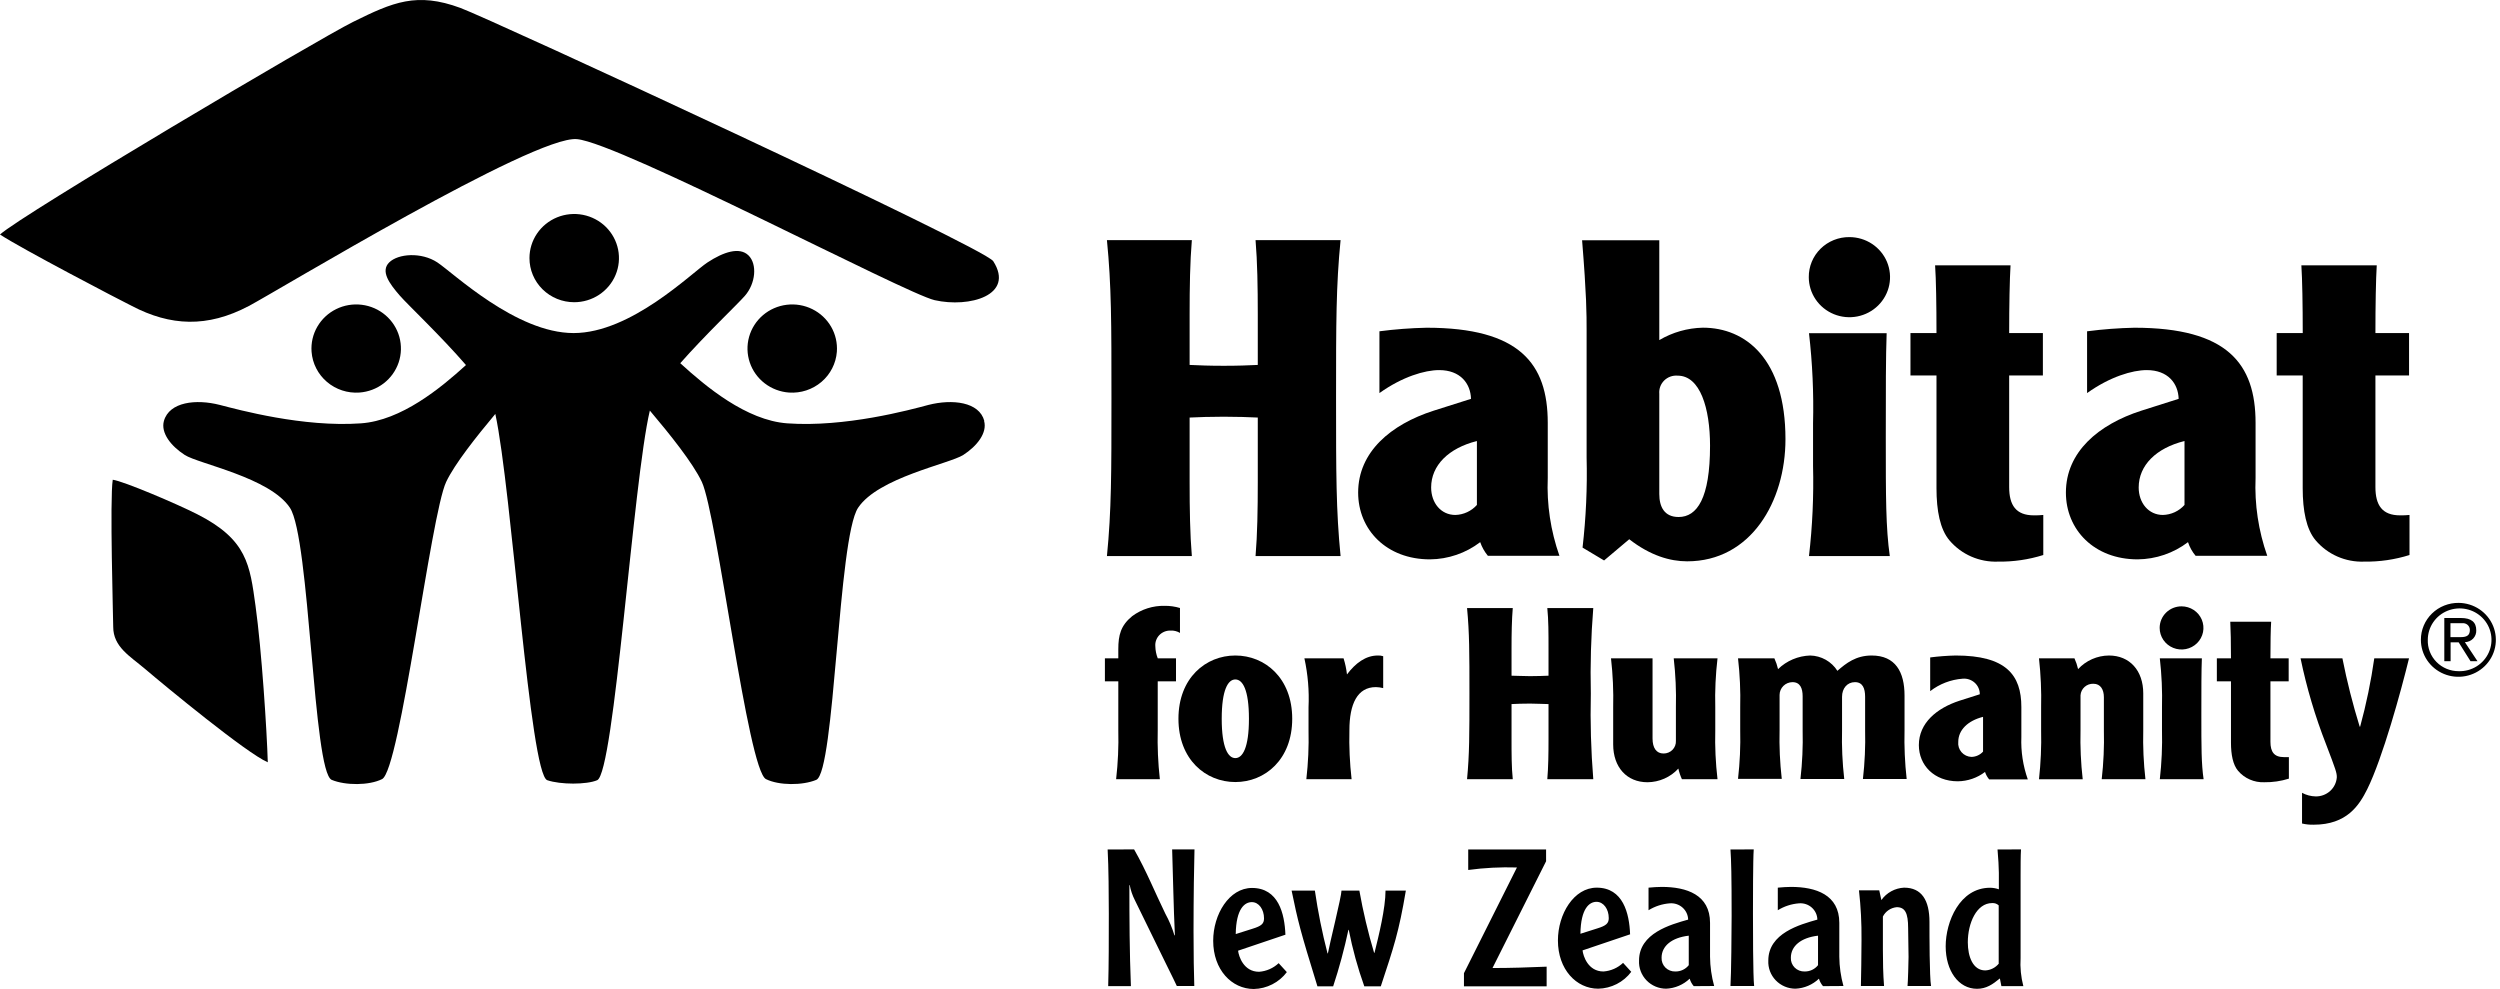
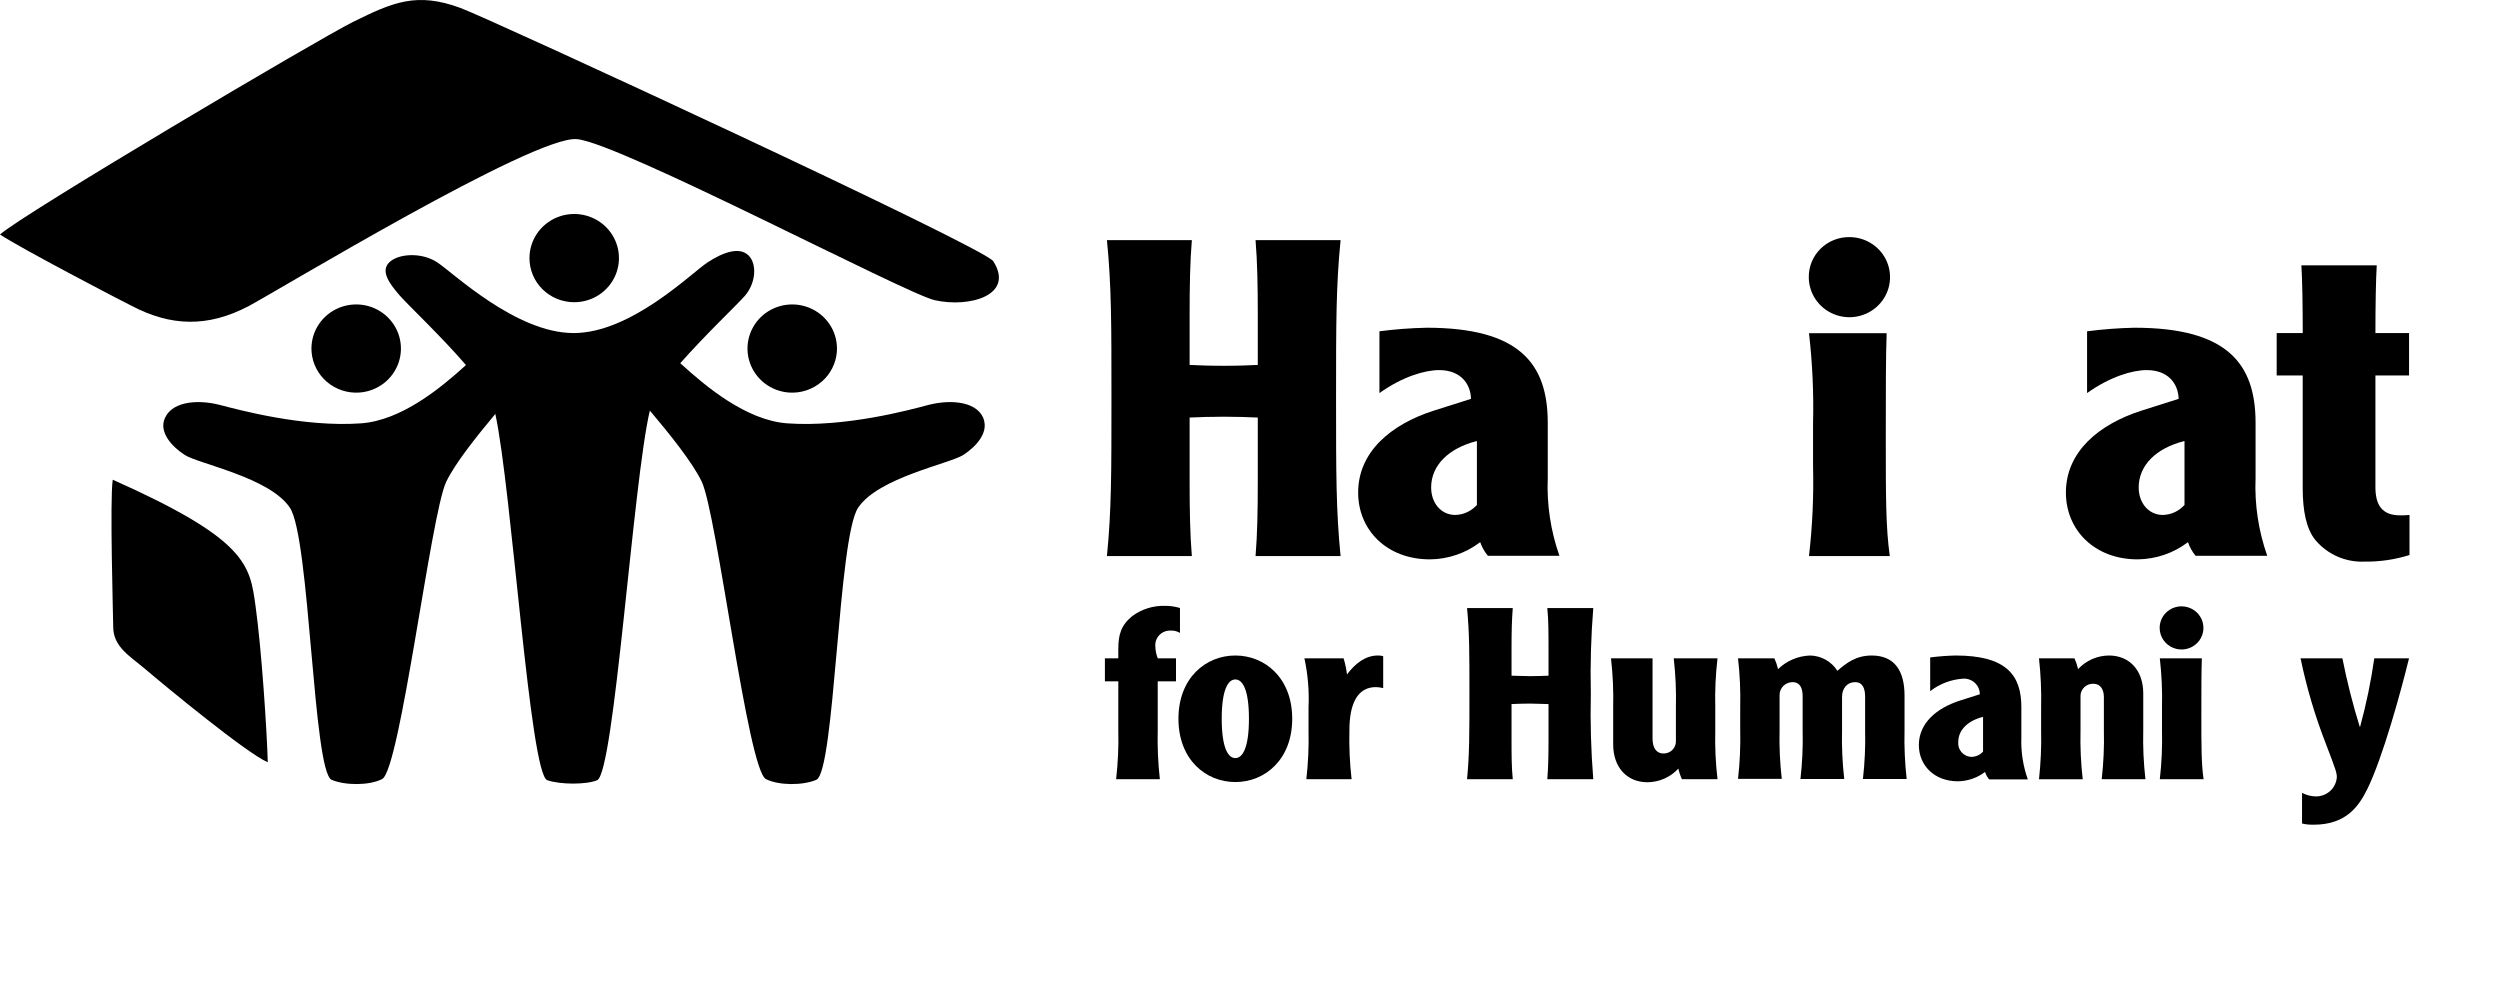
<svg xmlns="http://www.w3.org/2000/svg" width="177" height="70" viewBox="0 0 177 70" fill="none">
  <g clip-path="url(#clip0_48_117)">
    <path d="M22.059 24.903C22.013 24.287 22.154 23.671 22.464 23.134C22.774 22.597 23.238 22.163 23.798 21.886C24.358 21.608 24.989 21.502 25.611 21.578C26.233 21.654 26.818 21.911 27.291 22.315C27.765 22.72 28.107 23.253 28.273 23.849C28.439 24.445 28.423 25.075 28.225 25.662C28.028 26.248 27.658 26.763 27.164 27.143C26.669 27.522 26.071 27.748 25.446 27.793C24.609 27.851 23.782 27.58 23.147 27.038C22.512 26.497 22.12 25.729 22.059 24.903Z" fill="black" />
    <path d="M59.25 24.903C59.295 24.287 59.154 23.672 58.845 23.135C58.535 22.598 58.071 22.163 57.511 21.886C56.951 21.609 56.321 21.502 55.699 21.578C55.077 21.654 54.492 21.911 54.018 22.314C53.544 22.718 53.203 23.252 53.036 23.847C52.869 24.442 52.886 25.073 53.083 25.66C53.279 26.246 53.648 26.761 54.143 27.141C54.637 27.521 55.234 27.747 55.859 27.793C56.697 27.851 57.524 27.58 58.16 27.038C58.795 26.497 59.187 25.729 59.25 24.903Z" fill="black" />
    <path d="M69.689 29.803C69.33 28.448 67.42 28.239 65.734 28.668C64.414 29.023 59.818 30.267 55.74 29.973C52.838 29.764 49.961 27.36 48.163 25.715C49.932 23.705 52.216 21.546 52.741 20.94C53.5 20.067 53.626 18.703 52.993 18.082C52.36 17.462 51.23 17.834 50.094 18.578C48.958 19.323 44.686 23.581 40.611 23.581C36.537 23.581 32.096 19.326 30.963 18.578C29.83 17.831 28.186 17.958 27.557 18.578C26.928 19.199 27.557 20.067 28.316 20.94C28.852 21.556 31.222 23.797 32.991 25.846C31.193 27.484 28.409 29.771 25.554 29.973C21.476 30.267 16.88 29.009 15.56 28.668C13.888 28.239 11.989 28.448 11.605 29.803C11.371 30.646 12.097 31.575 13.079 32.21C14.061 32.844 19.106 33.805 20.527 35.95C21.947 38.095 22.163 54.662 23.486 55.215C24.454 55.619 26.137 55.619 27.05 55.161C28.33 54.52 30.495 36.443 31.588 34.121C32.193 32.841 33.714 30.93 35.069 29.306C36.238 34.706 37.515 54.832 38.748 55.239C39.68 55.559 41.532 55.559 42.28 55.239C43.492 54.722 44.822 34.078 46.009 29.069C47.415 30.732 49.059 32.777 49.691 34.121C50.77 36.443 52.946 54.52 54.23 55.161C55.143 55.619 56.826 55.619 57.79 55.215C59.113 54.662 59.329 38.091 60.753 35.95C62.177 33.809 67.226 32.837 68.201 32.21C69.175 31.582 69.909 30.646 69.675 29.803" fill="black" />
    <path d="M37.486 18.274C37.486 17.656 37.672 17.052 38.02 16.538C38.368 16.025 38.863 15.624 39.442 15.388C40.021 15.152 40.658 15.09 41.272 15.21C41.887 15.331 42.452 15.628 42.895 16.065C43.338 16.502 43.639 17.058 43.762 17.664C43.884 18.27 43.821 18.898 43.581 19.469C43.342 20.04 42.935 20.527 42.414 20.871C41.893 21.214 41.281 21.397 40.654 21.397C40.238 21.397 39.826 21.317 39.441 21.16C39.057 21.003 38.707 20.773 38.413 20.483C38.119 20.193 37.885 19.849 37.726 19.469C37.567 19.09 37.486 18.684 37.486 18.274Z" fill="black" />
    <path d="M70.322 18.493C71.862 20.904 68.636 21.808 66.172 21.252C64.112 20.787 43.876 10.123 40.845 9.85C37.813 9.577 19.628 20.606 17.614 21.666C14.669 23.219 12.065 23.084 9.343 21.666C8.444 21.22 1.514 17.604 0 16.604C1.514 15.211 22.555 2.756 25.004 1.547C27.823 0.154 29.503 -0.58 32.599 0.562C34.757 1.356 69.682 17.497 70.322 18.493Z" fill="black" />
-     <path d="M7.983 33.965C8.771 34.078 12.489 35.659 13.964 36.407C17.506 38.205 17.689 39.995 18.092 42.902C18.524 46.004 18.898 51.765 18.959 53.97C17.477 53.343 11.673 48.557 10.289 47.376C9.21 46.458 8.016 45.806 8.016 44.38C8.016 43.842 7.764 35.298 7.983 33.965Z" fill="black" />
-     <path d="M173.503 45.109H174.222C174.707 45.109 174.866 44.939 174.866 44.595C174.866 44.528 174.851 44.461 174.823 44.399C174.795 44.338 174.754 44.283 174.702 44.238C174.651 44.194 174.59 44.16 174.525 44.141C174.459 44.121 174.391 44.115 174.323 44.124H173.492V45.109M173.492 46.811H173.057V43.755H174.24C174.959 43.755 175.319 44.042 175.319 44.623C175.324 44.731 175.307 44.839 175.269 44.94C175.231 45.042 175.173 45.134 175.098 45.213C175.022 45.291 174.932 45.354 174.831 45.397C174.731 45.44 174.623 45.463 174.513 45.464L175.405 46.811H174.912L174.074 45.478H173.503V46.811M174.082 47.52C174.53 47.532 174.972 47.412 175.35 47.175C175.729 46.938 176.027 46.596 176.208 46.191C176.388 45.786 176.441 45.338 176.362 44.903C176.282 44.468 176.073 44.066 175.76 43.749C175.448 43.432 175.047 43.214 174.608 43.123C174.169 43.032 173.713 43.072 173.297 43.237C172.881 43.403 172.525 43.687 172.274 44.053C172.023 44.42 171.889 44.852 171.888 45.294C171.877 45.583 171.926 45.872 172.032 46.143C172.138 46.414 172.298 46.66 172.503 46.868C172.708 47.077 172.953 47.241 173.225 47.353C173.496 47.465 173.787 47.522 174.082 47.52ZM174.082 42.684C174.606 42.69 175.116 42.848 175.549 43.139C175.982 43.431 176.317 43.842 176.514 44.321C176.71 44.799 176.758 45.325 176.652 45.831C176.546 46.337 176.29 46.8 175.917 47.163C175.544 47.526 175.07 47.772 174.556 47.869C174.041 47.967 173.509 47.913 173.026 47.713C172.543 47.513 172.13 47.176 171.841 46.746C171.551 46.315 171.398 45.81 171.399 45.294C171.398 44.948 171.468 44.605 171.603 44.286C171.738 43.967 171.936 43.678 172.186 43.435C172.435 43.192 172.732 43 173.057 42.872C173.383 42.743 173.731 42.679 174.082 42.684Z" fill="black" />
+     <path d="M7.983 33.965C17.506 38.205 17.689 39.995 18.092 42.902C18.524 46.004 18.898 51.765 18.959 53.97C17.477 53.343 11.673 48.557 10.289 47.376C9.21 46.458 8.016 45.806 8.016 44.38C8.016 43.842 7.764 35.298 7.983 33.965Z" fill="black" />
    <path d="M84.383 17.003C84.254 18.538 84.225 20.321 84.225 22.232V25.837C84.923 25.869 85.62 25.898 86.638 25.898C87.656 25.898 88.353 25.869 89.051 25.837V22.232C89.051 20.321 89.022 18.538 88.893 17.003H94.913C94.593 20.229 94.593 22.86 94.593 28.184C94.593 33.509 94.593 36.143 94.913 39.37H88.893C89.022 37.838 89.051 36.048 89.051 34.14V29.563C88.353 29.532 87.656 29.503 86.638 29.503C85.62 29.503 84.923 29.532 84.225 29.563V34.14C84.225 36.048 84.254 37.838 84.383 39.37H78.371C78.691 36.143 78.691 33.513 78.691 28.184C78.691 22.856 78.691 20.229 78.371 17.003H84.38" fill="black" />
    <path d="M104.561 31.226C102.562 31.726 101.325 32.949 101.325 34.513C101.325 35.611 102.022 36.459 103.04 36.459C103.33 36.45 103.615 36.383 103.877 36.261C104.14 36.139 104.374 35.965 104.565 35.75V31.226M97.664 23.455C98.771 23.311 99.885 23.227 101.001 23.203C107.582 23.203 109.581 25.742 109.581 29.939V33.839C109.504 35.711 109.785 37.581 110.408 39.352H105.342C105.104 39.063 104.92 38.736 104.798 38.384C103.78 39.163 102.531 39.592 101.242 39.603C98.16 39.603 96.157 37.505 96.157 34.874C96.157 31.992 98.477 30.049 101.497 29.078L104.148 28.238C104.115 27.142 103.385 26.203 101.893 26.203C100.875 26.203 99.286 26.671 97.664 27.83V23.455Z" fill="black" />
-     <path d="M117.478 34.973C117.478 35.885 117.838 36.604 118.845 36.604C120.15 36.604 121.071 35.289 121.071 31.559C121.071 28.897 120.37 26.596 118.78 26.596C118.605 26.581 118.429 26.604 118.264 26.663C118.1 26.722 117.95 26.816 117.826 26.938C117.702 27.061 117.606 27.208 117.546 27.371C117.486 27.534 117.463 27.707 117.478 27.88V34.97M117.478 16.989V24.079C118.412 23.527 119.475 23.224 120.564 23.2C123.581 23.2 126.411 25.394 126.411 31.095C126.411 35.512 123.962 39.742 119.449 39.742C118.241 39.742 116.842 39.338 115.35 38.178L113.569 39.681L112.045 38.77C112.289 36.652 112.386 34.52 112.332 32.389V23.391C112.332 22.232 112.332 20.949 112.012 17.01H117.478" fill="black" />
    <path d="M133.575 23.583C133.514 25.21 133.514 27.592 133.514 30.974C133.514 35.229 133.514 37.356 133.798 39.37H128.076C128.321 37.251 128.417 35.119 128.364 32.988V29.971C128.417 27.84 128.321 25.708 128.076 23.59H133.575M130.939 16.787C131.508 16.787 132.064 16.953 132.537 17.265C133.01 17.576 133.379 18.019 133.597 18.537C133.814 19.056 133.871 19.626 133.76 20.176C133.649 20.726 133.375 21.232 132.973 21.628C132.571 22.025 132.058 22.295 131.5 22.404C130.942 22.514 130.364 22.458 129.838 22.243C129.312 22.028 128.863 21.665 128.547 21.198C128.231 20.732 128.062 20.184 128.062 19.623C128.058 19.249 128.13 18.879 128.273 18.533C128.416 18.187 128.628 17.873 128.896 17.609C129.164 17.345 129.483 17.136 129.833 16.995C130.184 16.854 130.56 16.783 130.939 16.787Z" fill="black" />
-     <path d="M142.346 18.786C142.285 19.757 142.249 21.622 142.249 23.583H144.636V26.585H142.249V34.484C142.249 35.767 142.727 36.487 144 36.487C144.222 36.49 144.444 36.481 144.665 36.459V39.295C143.629 39.621 142.545 39.779 141.457 39.763C140.807 39.788 140.159 39.665 139.563 39.404C138.968 39.144 138.441 38.752 138.023 38.26C137.358 37.476 137.103 36.161 137.103 34.562V26.585H135.261V23.583H137.103C137.103 21.608 137.074 19.757 137.005 18.786H142.346Z" fill="black" />
    <path d="M154.655 31.226C152.649 31.726 151.419 32.949 151.419 34.513C151.419 35.611 152.12 36.459 153.134 36.459C153.425 36.451 153.711 36.384 153.974 36.262C154.237 36.14 154.471 35.965 154.663 35.75V31.226M147.776 23.455C148.883 23.311 149.997 23.227 151.113 23.203C157.691 23.203 159.694 25.742 159.694 29.939V33.839C159.616 35.711 159.897 37.581 160.521 39.352H155.45C155.21 39.066 155.027 38.737 154.911 38.384C153.889 39.162 152.638 39.59 151.347 39.603C148.265 39.603 146.266 37.505 146.266 34.874C146.266 31.992 148.585 30.049 151.602 29.078L154.249 28.238C154.217 27.142 153.487 26.203 151.991 26.203C150.973 26.203 149.387 26.671 147.765 27.83V23.455" fill="black" />
    <path d="M168.274 18.786C168.213 19.757 168.18 21.622 168.18 23.583H170.561V26.585H168.18V34.484C168.18 35.767 168.655 36.487 169.928 36.487C170.15 36.49 170.372 36.481 170.593 36.459V39.295C169.557 39.621 168.473 39.779 167.386 39.763C166.735 39.788 166.087 39.665 165.491 39.404C164.896 39.144 164.369 38.752 163.951 38.26C163.286 37.476 163.031 36.161 163.031 34.562V26.585H161.189V23.583H163.034C163.034 21.608 163.002 19.757 162.937 18.786H168.274Z" fill="black" />
    <path d="M83.549 44.815C83.348 44.691 83.113 44.632 82.876 44.645C82.728 44.64 82.581 44.666 82.444 44.721C82.307 44.776 82.183 44.86 82.081 44.965C81.979 45.071 81.901 45.197 81.852 45.335C81.803 45.473 81.785 45.62 81.798 45.765C81.805 46.055 81.863 46.342 81.97 46.612H83.261V48.239H81.967V51.703C81.939 52.86 81.989 54.017 82.118 55.167H79.021C79.153 54.017 79.205 52.86 79.176 51.703V48.239H78.227V46.612H79.176V45.964C79.176 44.964 79.349 44.287 80.158 43.624C80.821 43.131 81.633 42.874 82.463 42.893C82.828 42.889 83.192 42.941 83.542 43.046V44.818" fill="black" />
    <path d="M86.498 50.888C86.498 52.944 86.947 53.674 87.462 53.674C87.976 53.674 88.425 52.944 88.425 50.888C88.425 48.832 87.98 48.105 87.462 48.105C86.944 48.105 86.498 48.835 86.498 50.888ZM91.489 50.888C91.489 53.774 89.562 55.369 87.462 55.369C85.362 55.369 83.434 53.774 83.434 50.888C83.434 48.002 85.362 46.41 87.462 46.41C89.562 46.41 91.489 48.006 91.489 50.888Z" fill="black" />
    <path d="M95.125 46.612C95.242 46.983 95.322 47.364 95.366 47.75C95.966 46.953 96.689 46.41 97.549 46.41C97.678 46.403 97.807 46.42 97.93 46.46V48.718C97.761 48.675 97.587 48.651 97.412 48.647C96.103 48.647 95.538 49.838 95.538 51.703C95.51 52.86 95.561 54.017 95.693 55.167H92.489C92.621 54.017 92.672 52.86 92.644 51.703V50.076C92.697 48.914 92.6 47.75 92.352 46.612H95.125Z" fill="black" />
    <path d="M107.104 43.049C107.035 43.879 107.017 44.847 107.017 45.886V47.839C107.399 47.839 107.776 47.871 108.326 47.871C108.877 47.871 109.258 47.853 109.635 47.839V45.886C109.635 44.85 109.635 43.883 109.549 43.049H112.804C112.642 45.065 112.584 47.087 112.631 49.108C112.584 51.129 112.642 53.151 112.804 55.167H109.549C109.621 54.334 109.635 53.366 109.635 52.331V49.849C109.258 49.849 108.88 49.814 108.326 49.814C107.773 49.814 107.399 49.831 107.017 49.849V52.331C107.017 53.366 107.017 54.334 107.104 55.167H103.867C104.036 53.419 104.036 51.976 104.036 49.108C104.036 46.24 104.036 44.797 103.867 43.049H107.104Z" fill="black" />
    <path d="M119.086 55.181C118.972 54.936 118.886 54.679 118.827 54.415C118.551 54.718 118.214 54.96 117.837 55.126C117.461 55.293 117.053 55.38 116.641 55.383C115.177 55.383 114.213 54.32 114.213 52.703V50.076C114.242 48.919 114.19 47.762 114.059 46.612H117V52.285C117 52.962 117.277 53.348 117.777 53.348C117.895 53.35 118.013 53.327 118.122 53.282C118.232 53.238 118.33 53.171 118.413 53.087C118.495 53.003 118.559 52.903 118.6 52.794C118.642 52.684 118.66 52.568 118.654 52.451V50.076C118.683 48.919 118.632 47.762 118.5 46.612H121.6C121.465 47.762 121.412 48.919 121.441 50.076V51.703C121.412 52.86 121.465 54.017 121.6 55.167H119.082" fill="black" />
    <path d="M125.627 46.612C125.739 46.857 125.826 47.113 125.886 47.374C126.494 46.782 127.305 46.438 128.159 46.41C128.547 46.418 128.926 46.522 129.263 46.711C129.599 46.901 129.883 47.17 130.087 47.495C130.709 46.953 131.396 46.41 132.514 46.41C134.201 46.41 134.841 47.58 134.841 49.246V51.689C134.813 52.846 134.863 54.003 134.992 55.153H131.895C132.027 54.003 132.079 52.846 132.05 51.689V49.331C132.05 48.736 131.877 48.296 131.331 48.296C130.784 48.296 130.417 48.736 130.417 49.331V51.689C130.389 52.846 130.44 54.003 130.572 55.153H127.472C127.604 54.003 127.656 52.846 127.627 51.689V49.296C127.627 48.736 127.454 48.296 126.908 48.296C126.666 48.298 126.435 48.394 126.264 48.562C126.093 48.73 125.996 48.959 125.994 49.197V51.678C125.965 52.835 126.017 53.992 126.149 55.142H123.052C123.184 53.992 123.236 52.835 123.207 51.678V50.076C123.236 48.919 123.184 47.762 123.052 46.612H125.599" fill="black" />
    <path d="M140.4 50.753C139.321 51.026 138.645 51.685 138.645 52.526C138.631 52.657 138.644 52.789 138.684 52.915C138.724 53.041 138.789 53.157 138.877 53.257C138.964 53.357 139.071 53.438 139.192 53.495C139.312 53.552 139.443 53.584 139.577 53.589C139.733 53.586 139.887 53.551 140.028 53.486C140.17 53.422 140.297 53.329 140.4 53.214V50.753ZM136.664 46.545C137.26 46.469 137.861 46.424 138.462 46.41C142.026 46.41 143.112 47.782 143.112 50.058V52.185C143.073 53.203 143.228 54.219 143.568 55.181H140.832C140.701 55.025 140.602 54.846 140.54 54.653C139.989 55.075 139.312 55.308 138.613 55.316C136.941 55.316 135.855 54.178 135.855 52.753C135.855 51.193 137.113 50.14 138.732 49.611L140.17 49.154C140.171 49 140.14 48.848 140.077 48.706C140.015 48.565 139.923 48.438 139.808 48.335C139.692 48.231 139.556 48.152 139.408 48.103C139.26 48.054 139.103 48.037 138.947 48.052C138.112 48.116 137.315 48.423 136.657 48.934V46.559" fill="black" />
    <path d="M146.873 46.612C146.984 46.858 147.069 47.113 147.129 47.374C147.406 47.073 147.743 46.832 148.119 46.666C148.496 46.5 148.903 46.413 149.315 46.41C150.779 46.41 151.742 47.474 151.742 49.09V51.703C151.714 52.86 151.765 54.017 151.897 55.167H148.801C148.933 54.017 148.984 52.86 148.955 51.703V49.36C148.955 48.835 148.729 48.41 148.215 48.41C147.985 48.401 147.76 48.481 147.589 48.634C147.419 48.786 147.315 48.998 147.301 49.225V51.707C147.273 52.863 147.324 54.021 147.456 55.17H144.36C144.488 54.02 144.539 52.863 144.511 51.707V50.076C144.539 48.919 144.488 47.762 144.36 46.612H146.877" fill="black" />
    <path d="M155.892 46.612C155.856 47.495 155.856 48.785 155.856 50.618C155.856 52.926 155.856 54.078 156.015 55.167H152.915C153.047 54.017 153.098 52.86 153.069 51.703V50.076C153.098 48.919 153.047 47.762 152.915 46.612H155.892ZM154.454 42.929C154.761 42.929 155.06 43.019 155.315 43.186C155.57 43.354 155.769 43.593 155.886 43.872C156.003 44.151 156.034 44.459 155.974 44.755C155.914 45.051 155.767 45.324 155.55 45.537C155.333 45.751 155.057 45.897 154.756 45.955C154.456 46.014 154.144 45.984 153.861 45.868C153.578 45.753 153.336 45.557 153.165 45.306C152.995 45.054 152.904 44.759 152.904 44.457C152.904 44.256 152.943 44.057 153.021 43.871C153.099 43.686 153.213 43.517 153.357 43.375C153.501 43.233 153.672 43.121 153.86 43.044C154.049 42.968 154.25 42.928 154.454 42.929Z" fill="black" />
-     <path d="M160.798 44.017C160.762 44.542 160.747 45.545 160.747 46.612H162.038V48.239H160.747V52.519C160.747 53.228 161.006 53.603 161.693 53.603C161.813 53.609 161.933 53.609 162.053 53.603V55.128C161.49 55.305 160.902 55.392 160.312 55.383C159.96 55.397 159.609 55.331 159.287 55.19C158.964 55.05 158.679 54.838 158.453 54.571C158.093 54.142 157.953 53.433 157.953 52.568V48.239H156.953V46.612H157.953C157.953 45.549 157.935 44.542 157.903 44.017H160.78" fill="black" />
    <path d="M165.843 46.612C166.166 48.244 166.575 49.858 167.066 51.448H167.098C167.532 49.858 167.866 48.243 168.098 46.612H170.558C169.989 48.938 168.698 53.657 167.598 55.88C167.03 57.017 166.159 58.389 163.811 58.389C163.533 58.397 163.255 58.369 162.984 58.304V56.131C163.28 56.291 163.61 56.379 163.948 56.386C164.327 56.393 164.694 56.255 164.973 56.003C165.252 55.75 165.422 55.401 165.447 55.029C165.447 54.709 165.375 54.504 164.689 52.706C163.915 50.728 163.31 48.69 162.88 46.612H165.857" fill="black" />
-     <path d="M78.421 60.144C78.489 61.336 78.504 63.477 78.504 64.696C78.504 66.402 78.504 68.327 78.46 69.816H80.068C79.971 67.433 79.96 65.047 79.96 62.661H79.985C80.053 63.031 80.174 63.389 80.345 63.725L82.6 68.334C83.053 69.252 83.135 69.415 83.319 69.809H84.556C84.527 69.022 84.502 67.518 84.502 65.909C84.502 63.576 84.541 61.031 84.57 60.137H82.988C83.056 62.169 83.085 64.2 83.182 66.207L83.153 66.231C82.993 65.697 82.776 65.18 82.506 64.689C81.765 63.172 81.175 61.679 80.294 60.137L78.421 60.144ZM91.007 66.171C90.95 64.682 90.511 62.867 88.641 62.867C87.023 62.867 85.894 64.735 85.894 66.607C85.894 68.653 87.199 70.021 88.771 70.021C89.227 70.01 89.674 69.897 90.079 69.69C90.484 69.483 90.836 69.188 91.108 68.826L90.529 68.192C90.153 68.548 89.662 68.764 89.141 68.802C88.044 68.802 87.703 67.703 87.656 67.309L91.025 66.171H91.007ZM87.49 66.132C87.516 64.317 88.134 63.87 88.63 63.87C89.127 63.87 89.493 64.384 89.493 65.022C89.493 65.402 89.303 65.561 88.684 65.753L87.49 66.132ZM94.978 63.055C94.978 63.463 94.111 66.93 94.014 67.501H93.989C93.61 66.035 93.311 64.552 93.093 63.055H91.446C91.899 65.239 92.025 65.792 93.273 69.83H94.388C94.82 68.518 95.18 67.184 95.467 65.834H95.492C95.759 67.191 96.126 68.526 96.592 69.83H97.761C98.681 67.04 99.037 66.012 99.534 63.055H98.095C98.095 64.303 97.617 66.246 97.315 67.458H97.286C96.855 66.011 96.507 64.541 96.243 63.055H94.978ZM103.648 69.83H109.502V68.44C108.226 68.493 106.945 68.536 105.669 68.536L109.463 60.977V60.144H103.95V61.594C105.092 61.44 106.246 61.381 107.399 61.417L103.648 68.901V69.809V69.83ZM115.411 66.15C115.357 64.661 114.914 62.846 113.048 62.846C111.426 62.846 110.301 64.714 110.301 66.586C110.301 68.632 111.602 70 113.156 70C113.612 69.99 114.06 69.877 114.465 69.67C114.87 69.463 115.222 69.167 115.493 68.805L114.914 68.171C114.538 68.527 114.047 68.743 113.526 68.781C112.43 68.781 112.088 67.681 112.045 67.288L115.411 66.15ZM111.894 66.111C111.919 64.296 112.537 63.849 113.034 63.849C113.53 63.849 113.9 64.363 113.9 65.001C113.9 65.381 113.706 65.54 113.088 65.732L111.894 66.111ZM121.362 69.809C121.176 69.134 121.078 68.438 121.071 67.738V65.338C121.071 63.346 119.41 62.793 117.651 62.793C117.389 62.793 117.004 62.817 116.716 62.846V64.445C117.172 64.163 117.69 63.995 118.227 63.955C118.389 63.943 118.553 63.963 118.707 64.015C118.862 64.067 119.004 64.149 119.125 64.257C119.246 64.365 119.344 64.496 119.412 64.642C119.48 64.788 119.517 64.947 119.521 65.108C118.27 65.462 116.044 66.072 116.044 68.008C116.031 68.264 116.071 68.521 116.162 68.762C116.253 69.003 116.393 69.224 116.573 69.41C116.753 69.596 116.969 69.745 117.209 69.846C117.449 69.947 117.707 70 117.968 70C118.59 69.971 119.181 69.719 119.629 69.291C119.686 69.485 119.784 69.665 119.917 69.819L121.362 69.809ZM119.564 68.334C119.452 68.476 119.308 68.59 119.143 68.668C118.978 68.745 118.797 68.784 118.615 68.781C118.484 68.785 118.354 68.763 118.233 68.715C118.112 68.668 118.002 68.596 117.91 68.504C117.819 68.412 117.747 68.303 117.701 68.183C117.654 68.062 117.634 67.934 117.64 67.805C117.64 66.99 118.342 66.387 119.564 66.246V68.334ZM122.517 60.144C122.571 60.928 122.599 61.984 122.599 64.845C122.599 65.82 122.571 69.057 122.517 69.809H124.193C124.11 69.131 124.11 65.611 124.11 64.675C124.11 63.821 124.11 60.839 124.164 60.137L122.517 60.144ZM130.515 69.809C130.328 69.134 130.23 68.438 130.223 67.738V65.338C130.223 63.346 128.562 62.793 126.803 62.793C126.541 62.793 126.156 62.817 125.868 62.846V64.445C126.324 64.163 126.842 63.995 127.379 63.955C127.541 63.943 127.705 63.963 127.859 64.015C128.013 64.067 128.155 64.149 128.276 64.257C128.397 64.365 128.494 64.496 128.562 64.642C128.63 64.789 128.666 64.947 128.67 65.108C127.422 65.462 125.196 66.072 125.196 68.008C125.183 68.264 125.224 68.521 125.314 68.762C125.405 69.003 125.545 69.224 125.725 69.41C125.905 69.596 126.121 69.745 126.361 69.846C126.601 69.947 126.859 70 127.12 70C127.743 69.971 128.333 69.719 128.781 69.291C128.838 69.485 128.936 69.665 129.069 69.819L130.515 69.809ZM128.716 68.334C128.604 68.476 128.46 68.59 128.295 68.668C128.13 68.745 127.95 68.784 127.767 68.781C127.637 68.785 127.507 68.763 127.385 68.715C127.264 68.668 127.154 68.596 127.062 68.504C126.971 68.412 126.899 68.303 126.853 68.183C126.807 68.062 126.786 67.934 126.793 67.805C126.793 66.99 127.494 66.387 128.716 66.246V68.334ZM131.615 63.034C131.746 64.199 131.806 65.371 131.795 66.543C131.795 67.628 131.766 69.131 131.752 69.809H133.391C133.323 68.954 133.309 68.089 133.309 67.221V64.891C133.401 64.709 133.539 64.552 133.709 64.436C133.88 64.32 134.077 64.249 134.283 64.228C134.877 64.228 135.096 64.633 135.096 65.717C135.096 66.15 135.125 67.451 135.125 67.749C135.125 68.047 135.082 69.592 135.053 69.809H136.718C136.606 69.16 136.606 66.231 136.606 65.271C136.606 63.739 136.056 62.846 134.808 62.846C134.49 62.862 134.18 62.949 133.901 63.102C133.623 63.254 133.383 63.467 133.201 63.725L133.05 63.034H131.615ZM141.425 60.144C141.479 60.754 141.519 61.445 141.519 61.796V62.963C141.32 62.892 141.111 62.855 140.9 62.853C138.742 62.853 137.754 65.264 137.754 66.997C137.754 68.731 138.663 70.007 139.969 70.007C140.627 70.007 141.08 69.695 141.591 69.273L141.698 69.816H143.252C143.082 69.166 143.017 68.493 143.058 67.823V61.991C143.058 61.314 143.058 60.612 143.087 60.137L141.425 60.144ZM141.519 68.217C141.404 68.361 141.258 68.48 141.093 68.564C140.927 68.649 140.745 68.697 140.559 68.706C139.677 68.706 139.321 67.717 139.321 66.714C139.321 65.359 139.94 63.938 141.04 63.938C141.126 63.931 141.211 63.942 141.292 63.97C141.372 63.998 141.446 64.043 141.508 64.101C141.508 64.236 141.508 64.455 141.508 65.164V68.213" fill="black" />
  </g>
  <defs>
    <clipPath id="clip0_48_117">
      <rect width="176.75" height="70" fill="white" />
    </clipPath>
  </defs>
</svg>